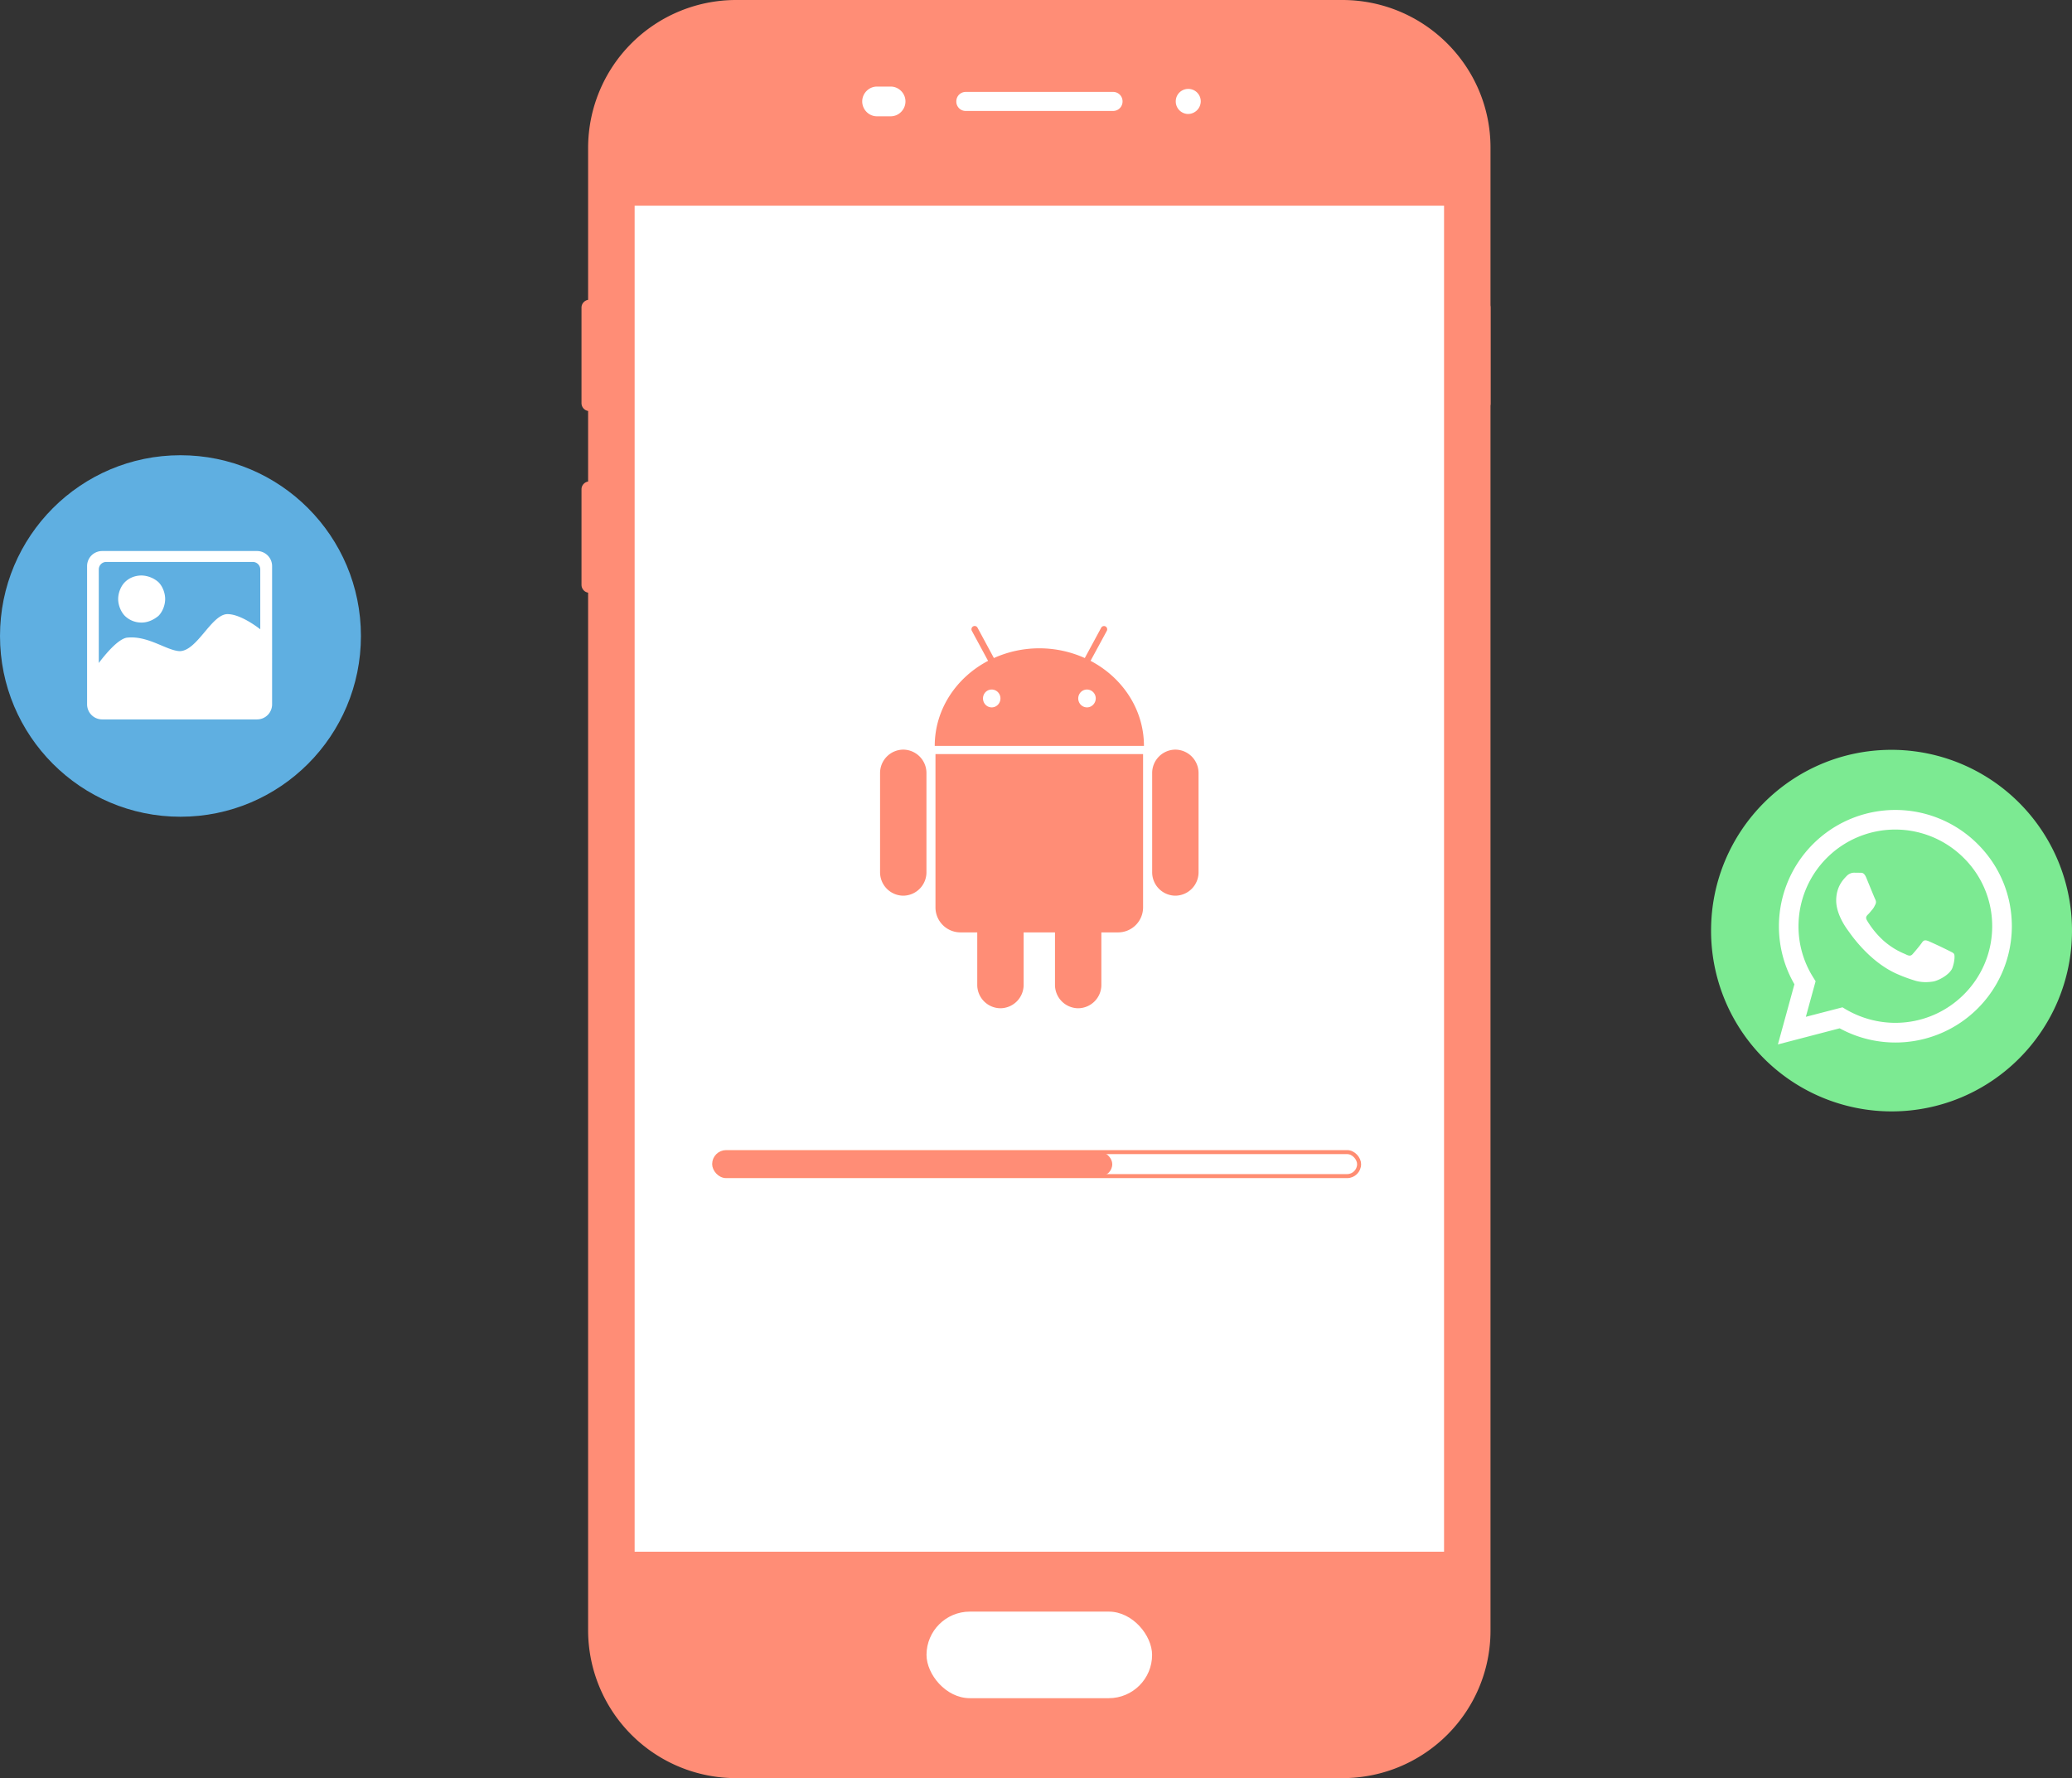
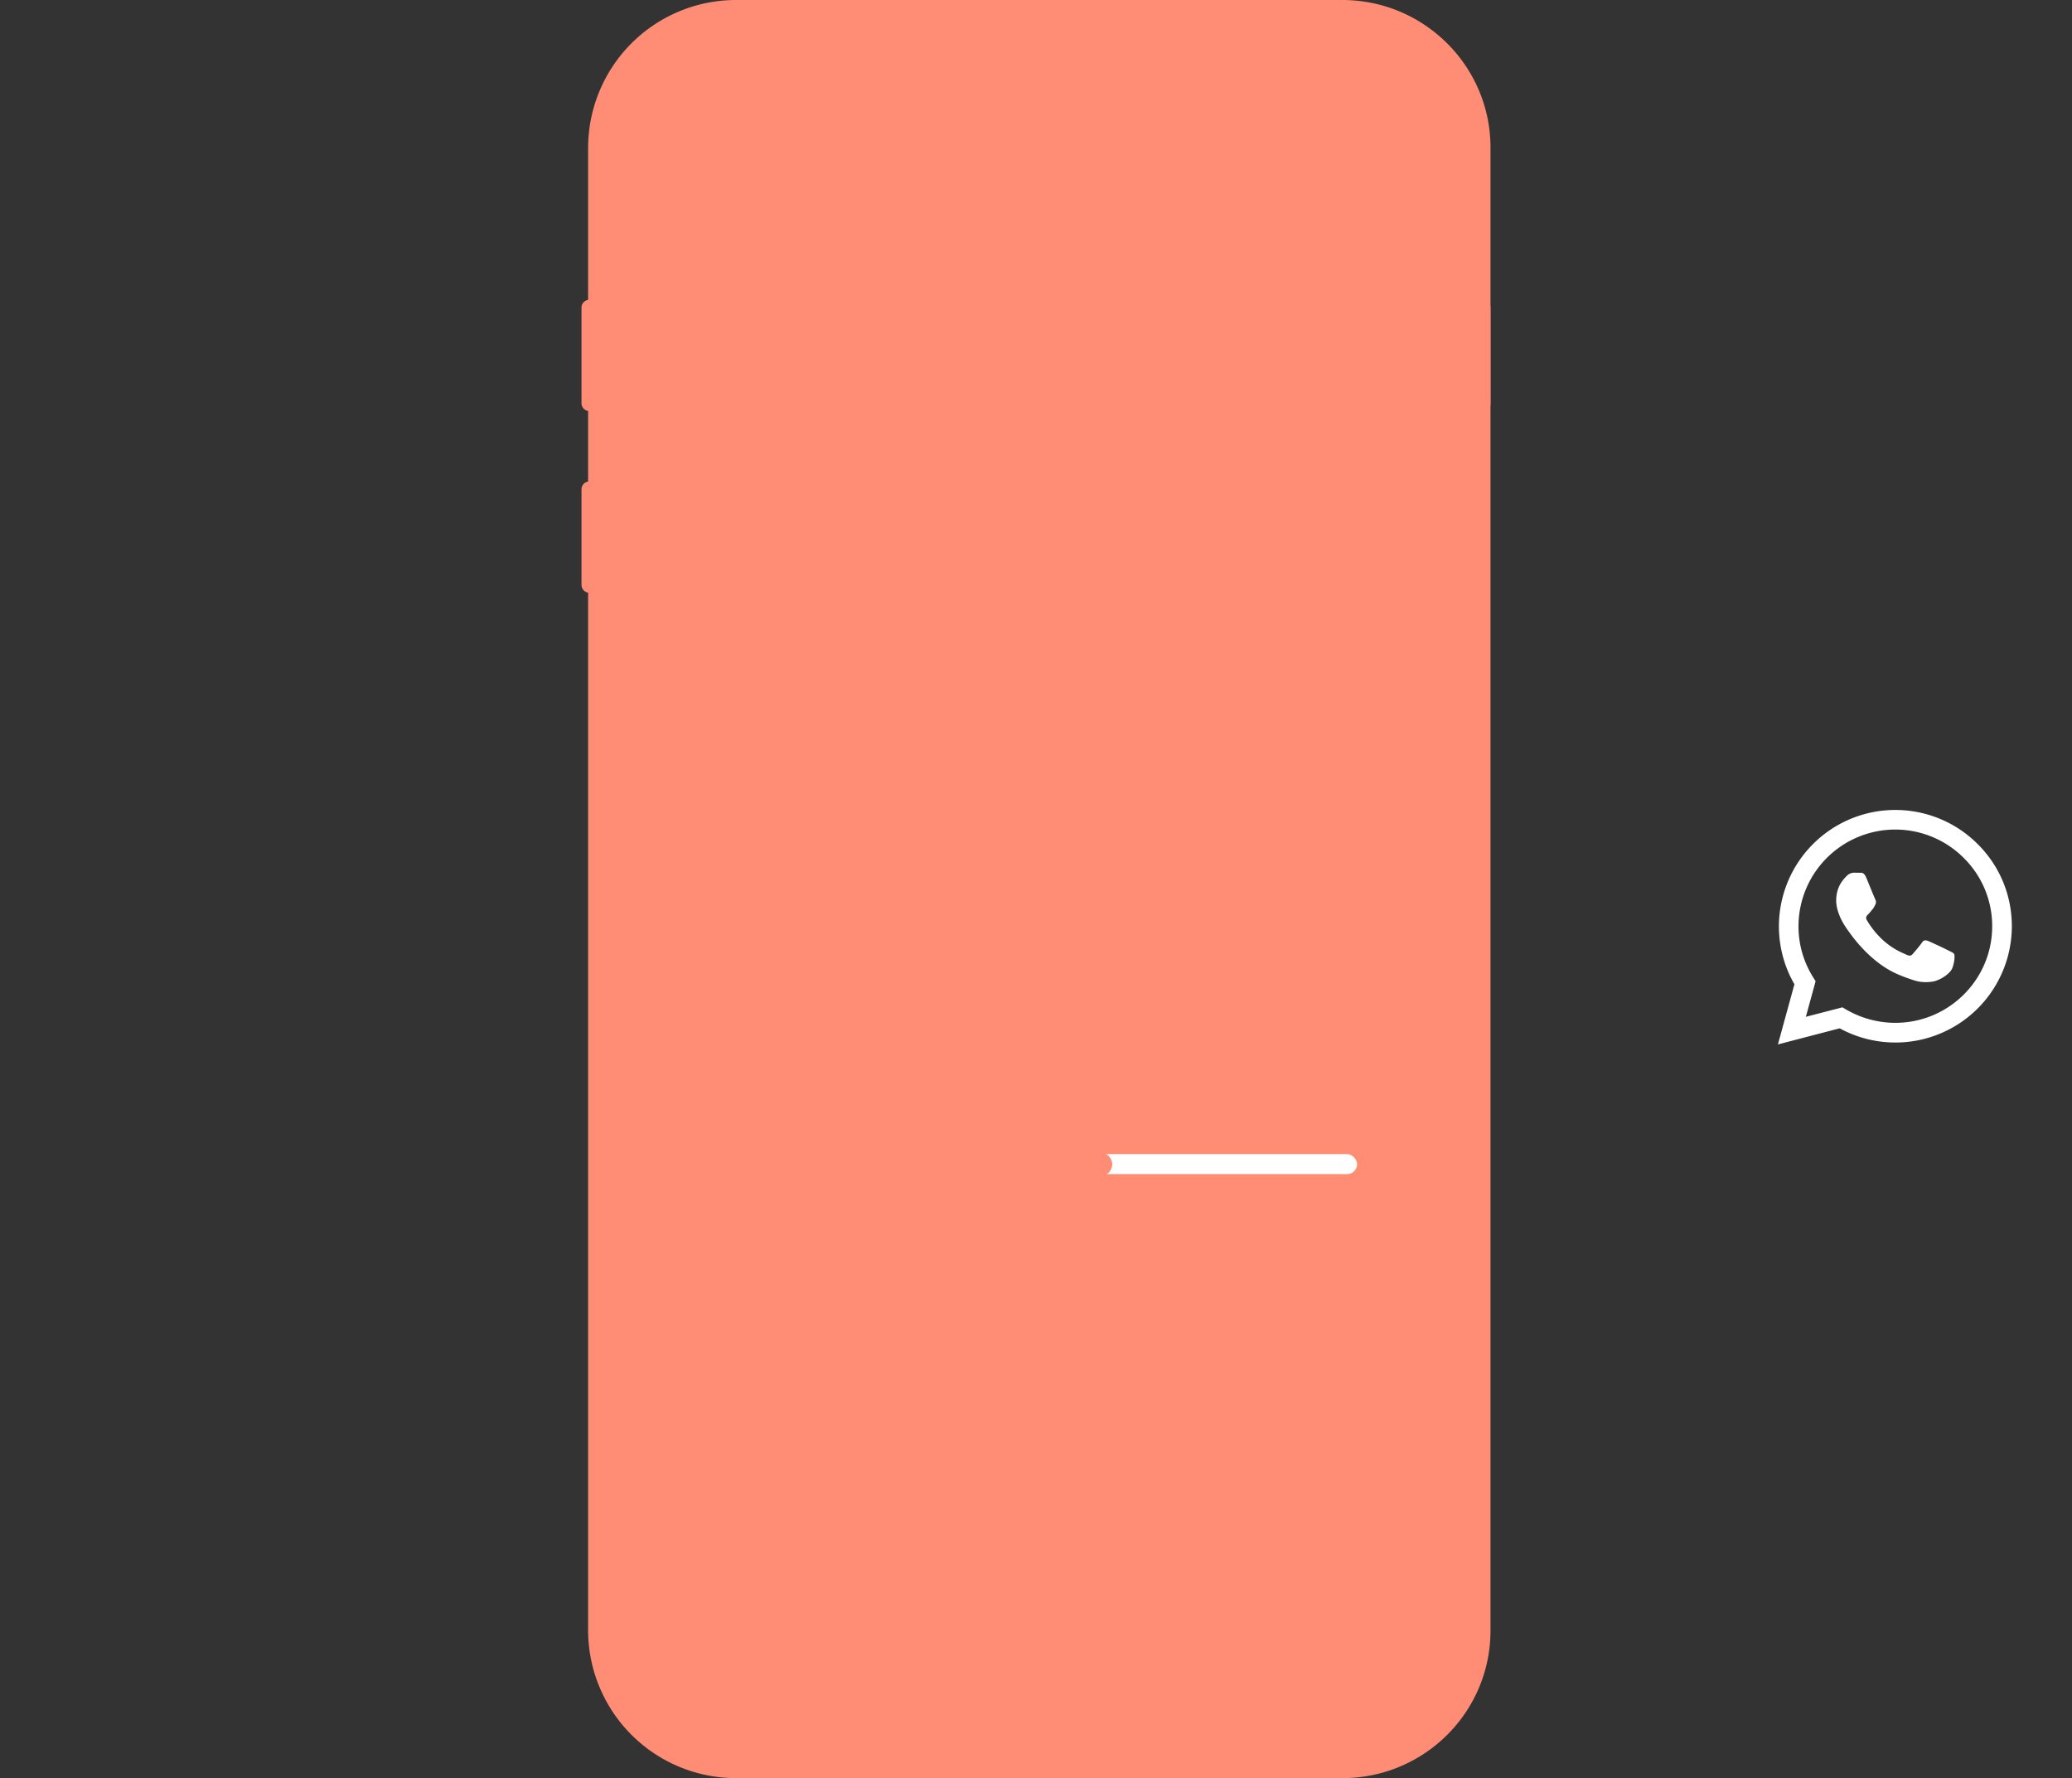
<svg xmlns="http://www.w3.org/2000/svg" width="310" height="266">
  <rect width="100%" height="100%" fill="#333333" stroke="none" />
  <g fill="none" fill-rule="evenodd">
    <g transform="translate(0 68.1)">
-       <ellipse fill="#5FAFE1" cx="27" cy="27.04" rx="27" ry="27.04" />
-       <path d="M15.91 15.96h21.9c.62 0 1.13.5 1.13 1.13v8.95c-1.13-.88-3.27-2.27-4.9-2.27-2.4 0-4.54 5.54-7.18 5.54-2.01-.12-4.78-2.4-7.93-2.01-1.26.25-3.01 2.27-4.15 3.78V17.09c0-.63.5-1.13 1.13-1.13zm5.29 9.07a3.51 3.51 0 01-2.52-1c-.62-.63-1-1.64-1-2.52 0-.89.38-1.9 1-2.52.63-.63 1.51-1 2.52-1a4 4 0 012.51 1c.63.63 1 1.64 1 2.52 0 .88-.37 1.89-1 2.52-.75.62-1.63 1-2.51 1zm17.23-10.7H15.3c-1.26 0-2.27 1-2.27 2.26v20.66c0 1.26 1 2.27 2.27 2.27h23.15c1.26 0 2.26-1 2.26-2.27V16.6a2.26 2.26 0 00-2.27-2.27z" fill="#FFF" fill-rule="nonzero" />
-     </g>
+       </g>
    <g fill-rule="nonzero">
-       <path d="M256 139.22a27.02 27.02 0 0027 27.04c14.91 0 27-12.1 27-27.04a27.02 27.02 0 00-27-27.05c-14.91 0-27 12.11-27 27.05z" fill="#7CEA92" />
      <path d="M295.9 126.28a17.42 17.42 0 00-29.75 12.28c0 3.06.8 6.06 2.32 8.68l-2.47 9 9.24-2.41A17.42 17.42 0 00301 138.58c0-4.65-1.8-9.01-5.1-12.3zm-12.33 26.73c-2.6 0-5.14-.7-7.38-2l-.53-.32-5.48 1.42 1.46-5.32-.34-.55a14.28 14.28 0 01-2.22-7.68 14.48 14.48 0 0124.74-10.2 14.33 14.33 0 014.24 10.2c0 7.98-6.5 14.45-14.49 14.45zm7.95-10.82a69.89 69.89 0 00-2.98-1.4c-.4-.15-.69-.23-.98.21-.29.43-1.12 1.41-1.38 1.7-.25.3-.5.33-.94.12-.43-.22-1.84-.68-3.5-2.16a13.14 13.14 0 01-2.43-3c-.25-.44-.02-.68.2-.89.2-.19.43-.5.65-.75.21-.26.28-.44.43-.73.14-.3.08-.54-.03-.76-.11-.22-.98-2.36-1.34-3.23-.35-.85-.72-.73-.98-.74l-.84-.01c-.28 0-.76.1-1.16.54-.4.43-1.52 1.49-1.52 3.62s1.56 4.2 1.78 4.5c.22.28 3.07 4.67 7.44 6.54 1.04.45 1.85.72 2.49.92 1.04.33 1.99.28 2.74.17.84-.12 2.57-1.05 2.94-2.06.36-1.01.36-1.88.25-2.06-.11-.2-.4-.3-.84-.53z" fill="#FFF" />
    </g>
    <g transform="translate(87)">
      <path d="M113.82 266H23.17A22.14 22.14 0 01.99 243.92V22.08A22.14 22.14 0 0123.17 0h90.65C126.06 0 136 9.9 136 22.08v221.84c0 12.19-9.9 22.08-22.18 22.08z" fill="#FF8D76" fill-rule="nonzero" />
-       <rect fill="#FFF" x="51.62" y="241.09" width="33.75" height="12.95" rx="6.48" />
-       <path d="M7.94 30.77h121.11v201.36H7.95V30.77zM79.53 16.6H57.5a1.4 1.4 0 01-1.42-1.43c0-.8.62-1.42 1.42-1.42h22.03c.8 0 1.42.63 1.42 1.42 0 .8-.63 1.43-1.42 1.43zm-33.28.8H44.2C43 17.4 42 16.39 42 15.17c0-1.21 1-2.22 2.21-2.22h2.05c1.2 0 2.21 1 2.21 2.22 0 1.22-1 2.23-2.21 2.23zm44.53-.35a1.87 1.87 0 01-1.87-1.88c0-1.04.83-1.87 1.87-1.87s1.87.83 1.87 1.87a1.91 1.91 0 01-1.87 1.88z" fill="#FFF" fill-rule="nonzero" />
      <g transform="translate(19.85 172.35)">
        <rect stroke="#FF8D72" stroke-width=".6" fill="#FFF" width="96.49" height="3.59" rx="1.79" />
        <rect fill="#FF8D76" width="59.56" height="3.59" rx="1.79" />
      </g>
      <path d="M48.14 112.14a3.5 3.5 0 00-3.47 3.53v14.79a3.5 3.5 0 003.47 3.53 3.5 3.5 0 003.47-3.53v-14.8a3.5 3.5 0 00-3.47-3.52zm4.82 23.57a3.74 3.74 0 003.71 3.77h2.54v7.82a3.5 3.5 0 003.47 3.53 3.5 3.5 0 003.47-3.53v-7.82h4.69v7.82a3.5 3.5 0 003.47 3.53 3.5 3.5 0 003.47-3.53v-7.82h2.53a3.74 3.74 0 003.71-3.77v-22.9H52.96v22.9zm23.2-36.85l2.44-4.5a.49.49 0 00-.2-.65.48.48 0 00-.65.2l-2.45 4.53a16.6 16.6 0 00-13.6 0l-2.45-4.54a.48.48 0 00-.65-.2.5.5 0 00-.2.67l2.43 4.49c-4.76 2.5-7.98 7.26-7.98 12.72h31.3c0-5.46-3.22-10.22-7.98-12.72zm-14.79 6.96c-.72 0-1.3-.6-1.3-1.34 0-.74.58-1.33 1.3-1.33.73 0 1.31.6 1.31 1.33 0 .74-.59 1.34-1.3 1.34zm14.26 0c-.73 0-1.31-.6-1.31-1.34 0-.74.59-1.33 1.3-1.33.73 0 1.32.6 1.32 1.33-.01.74-.6 1.34-1.31 1.34zm13.22 6.32a3.5 3.5 0 00-3.47 3.53v14.79a3.5 3.5 0 003.47 3.53 3.5 3.5 0 003.47-3.53v-14.8a3.5 3.5 0 00-3.47-3.52zM134.83 61.49c-.66 0-1.18-.53-1.18-1.19V46.02c0-.67.52-1.19 1.18-1.19.65 0 1.17.52 1.17 1.19V60.3c.03.66-.52 1.19-1.17 1.19zm-133.66 0C.52 61.49 0 60.96 0 60.3V46.02a1.17 1.17 0 112.35 0V60.3c0 .66-.52 1.19-1.18 1.19zm0 27.18c-.65 0-1.17-.53-1.17-1.19V73.2a1.17 1.17 0 112.35 0v14.28c0 .66-.52 1.19-1.18 1.19z" fill="#FF8D76" fill-rule="nonzero" />
    </g>
  </g>
</svg>